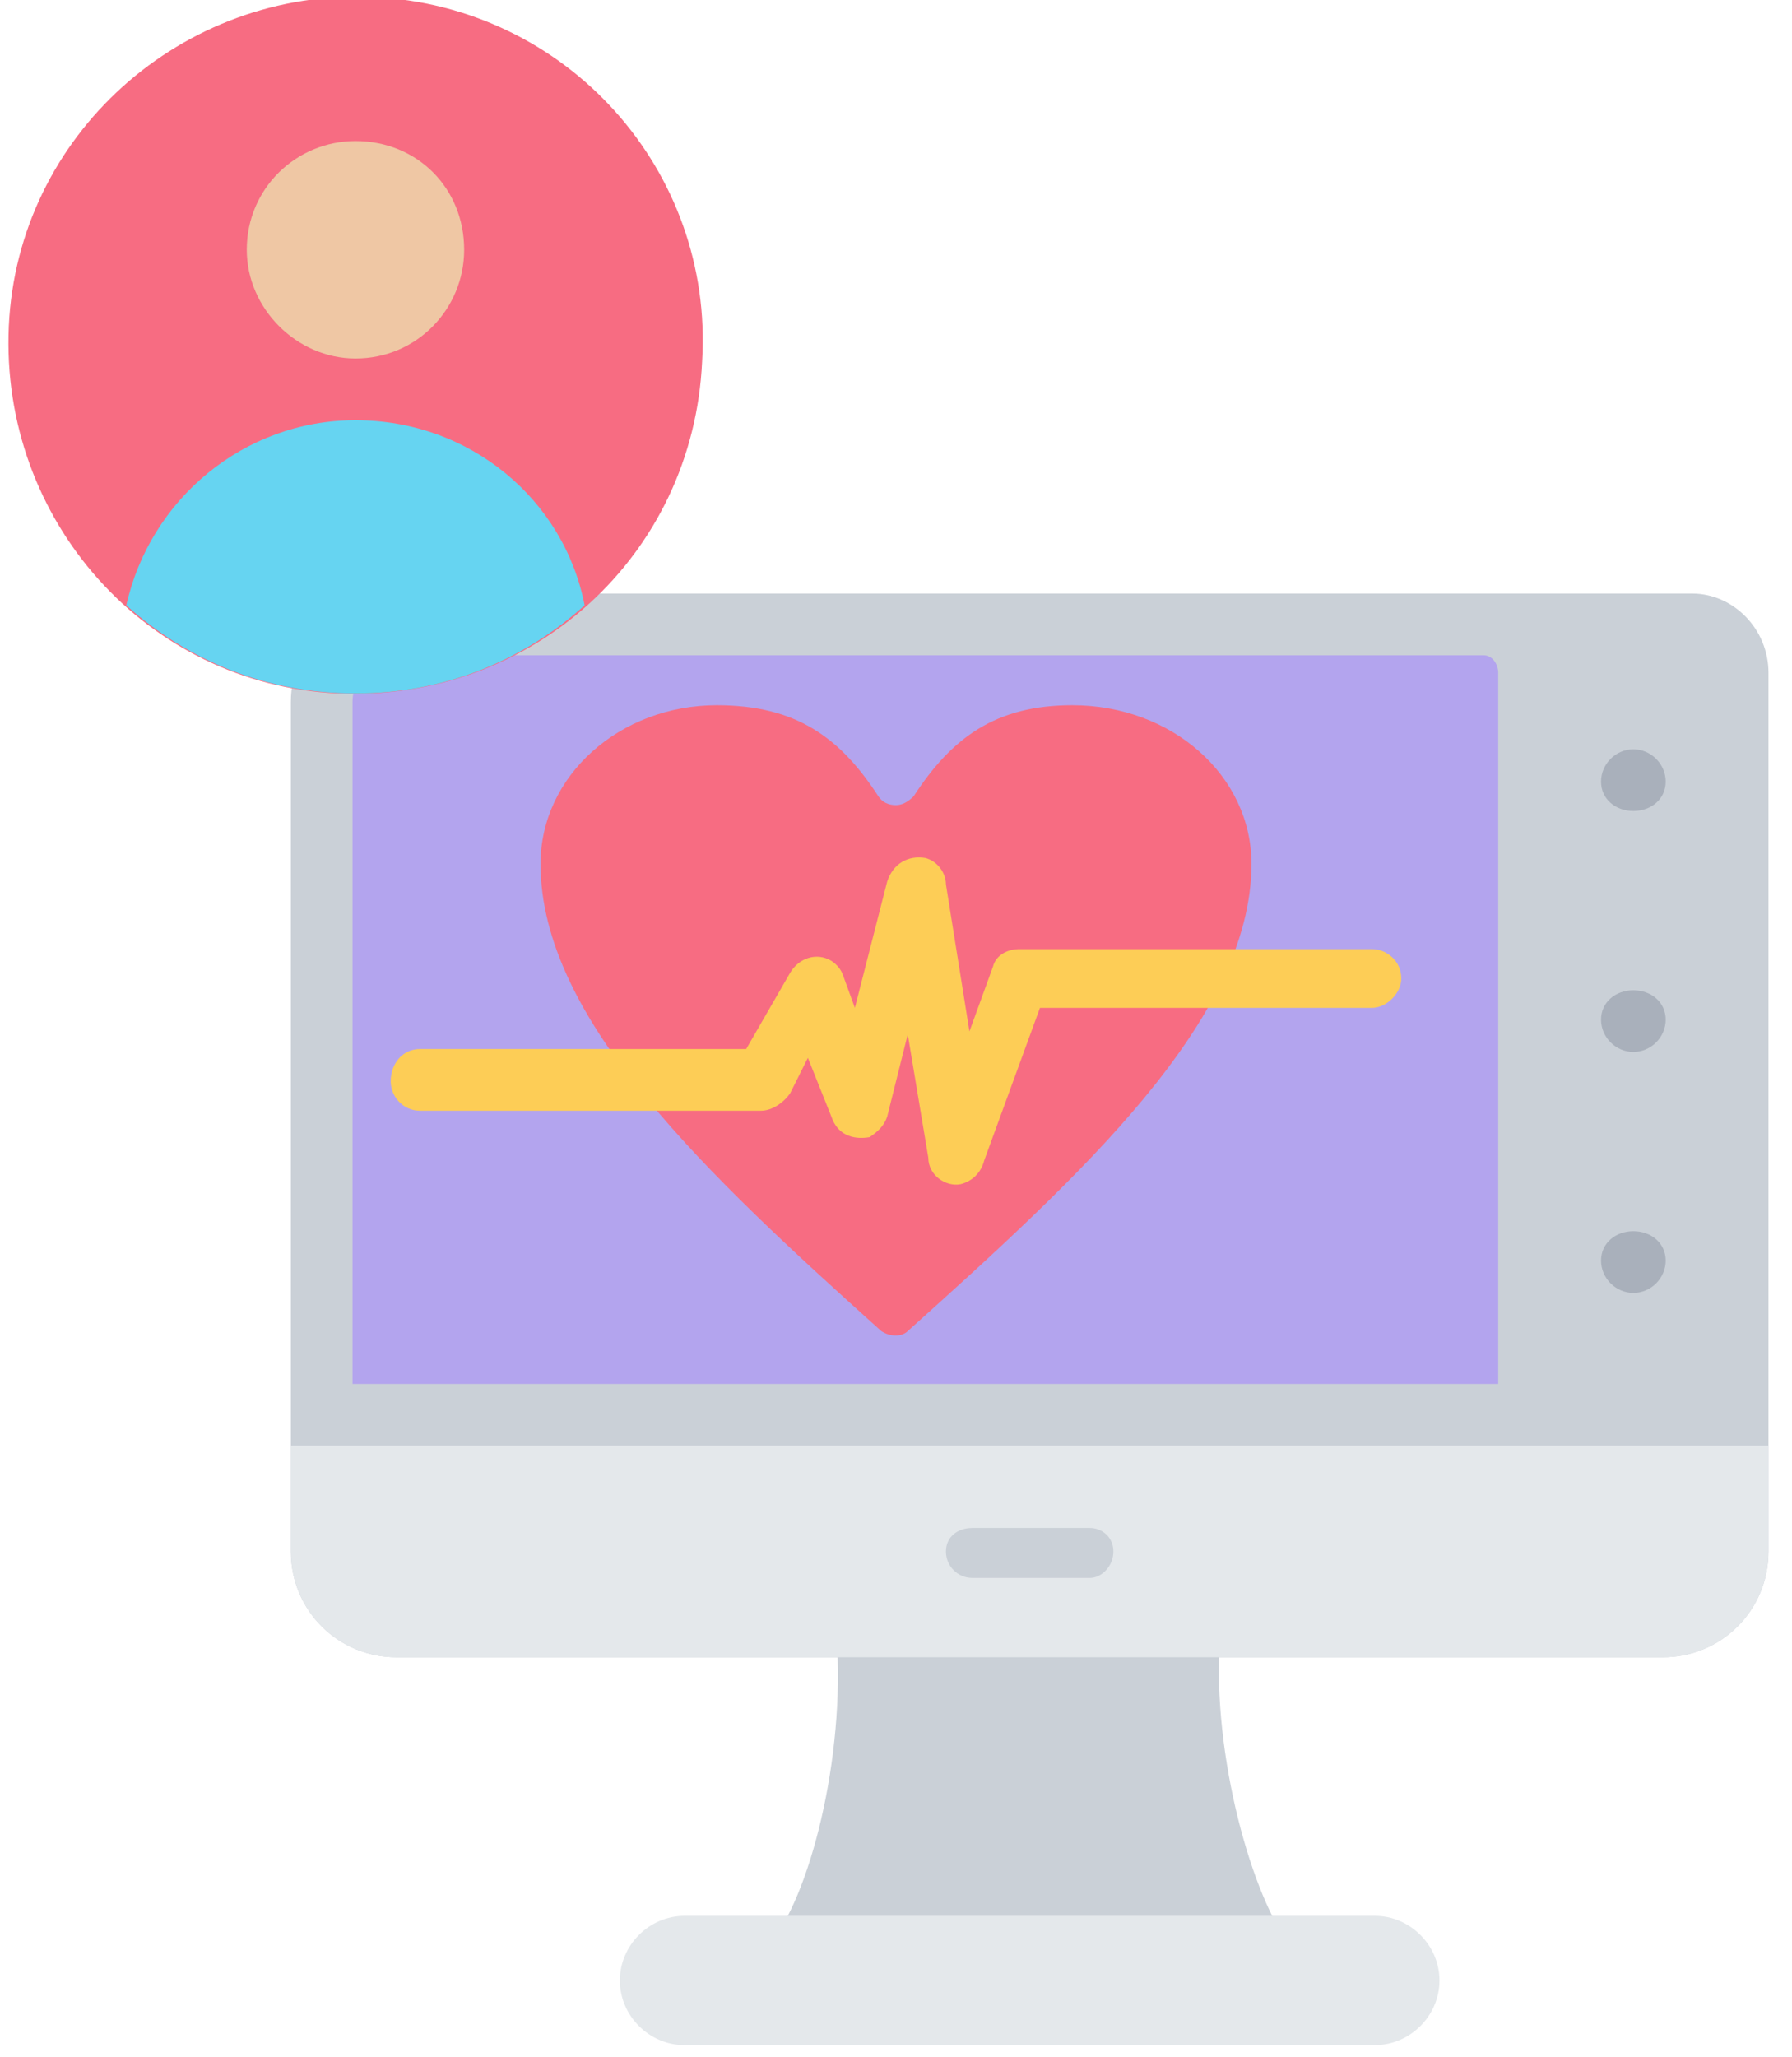
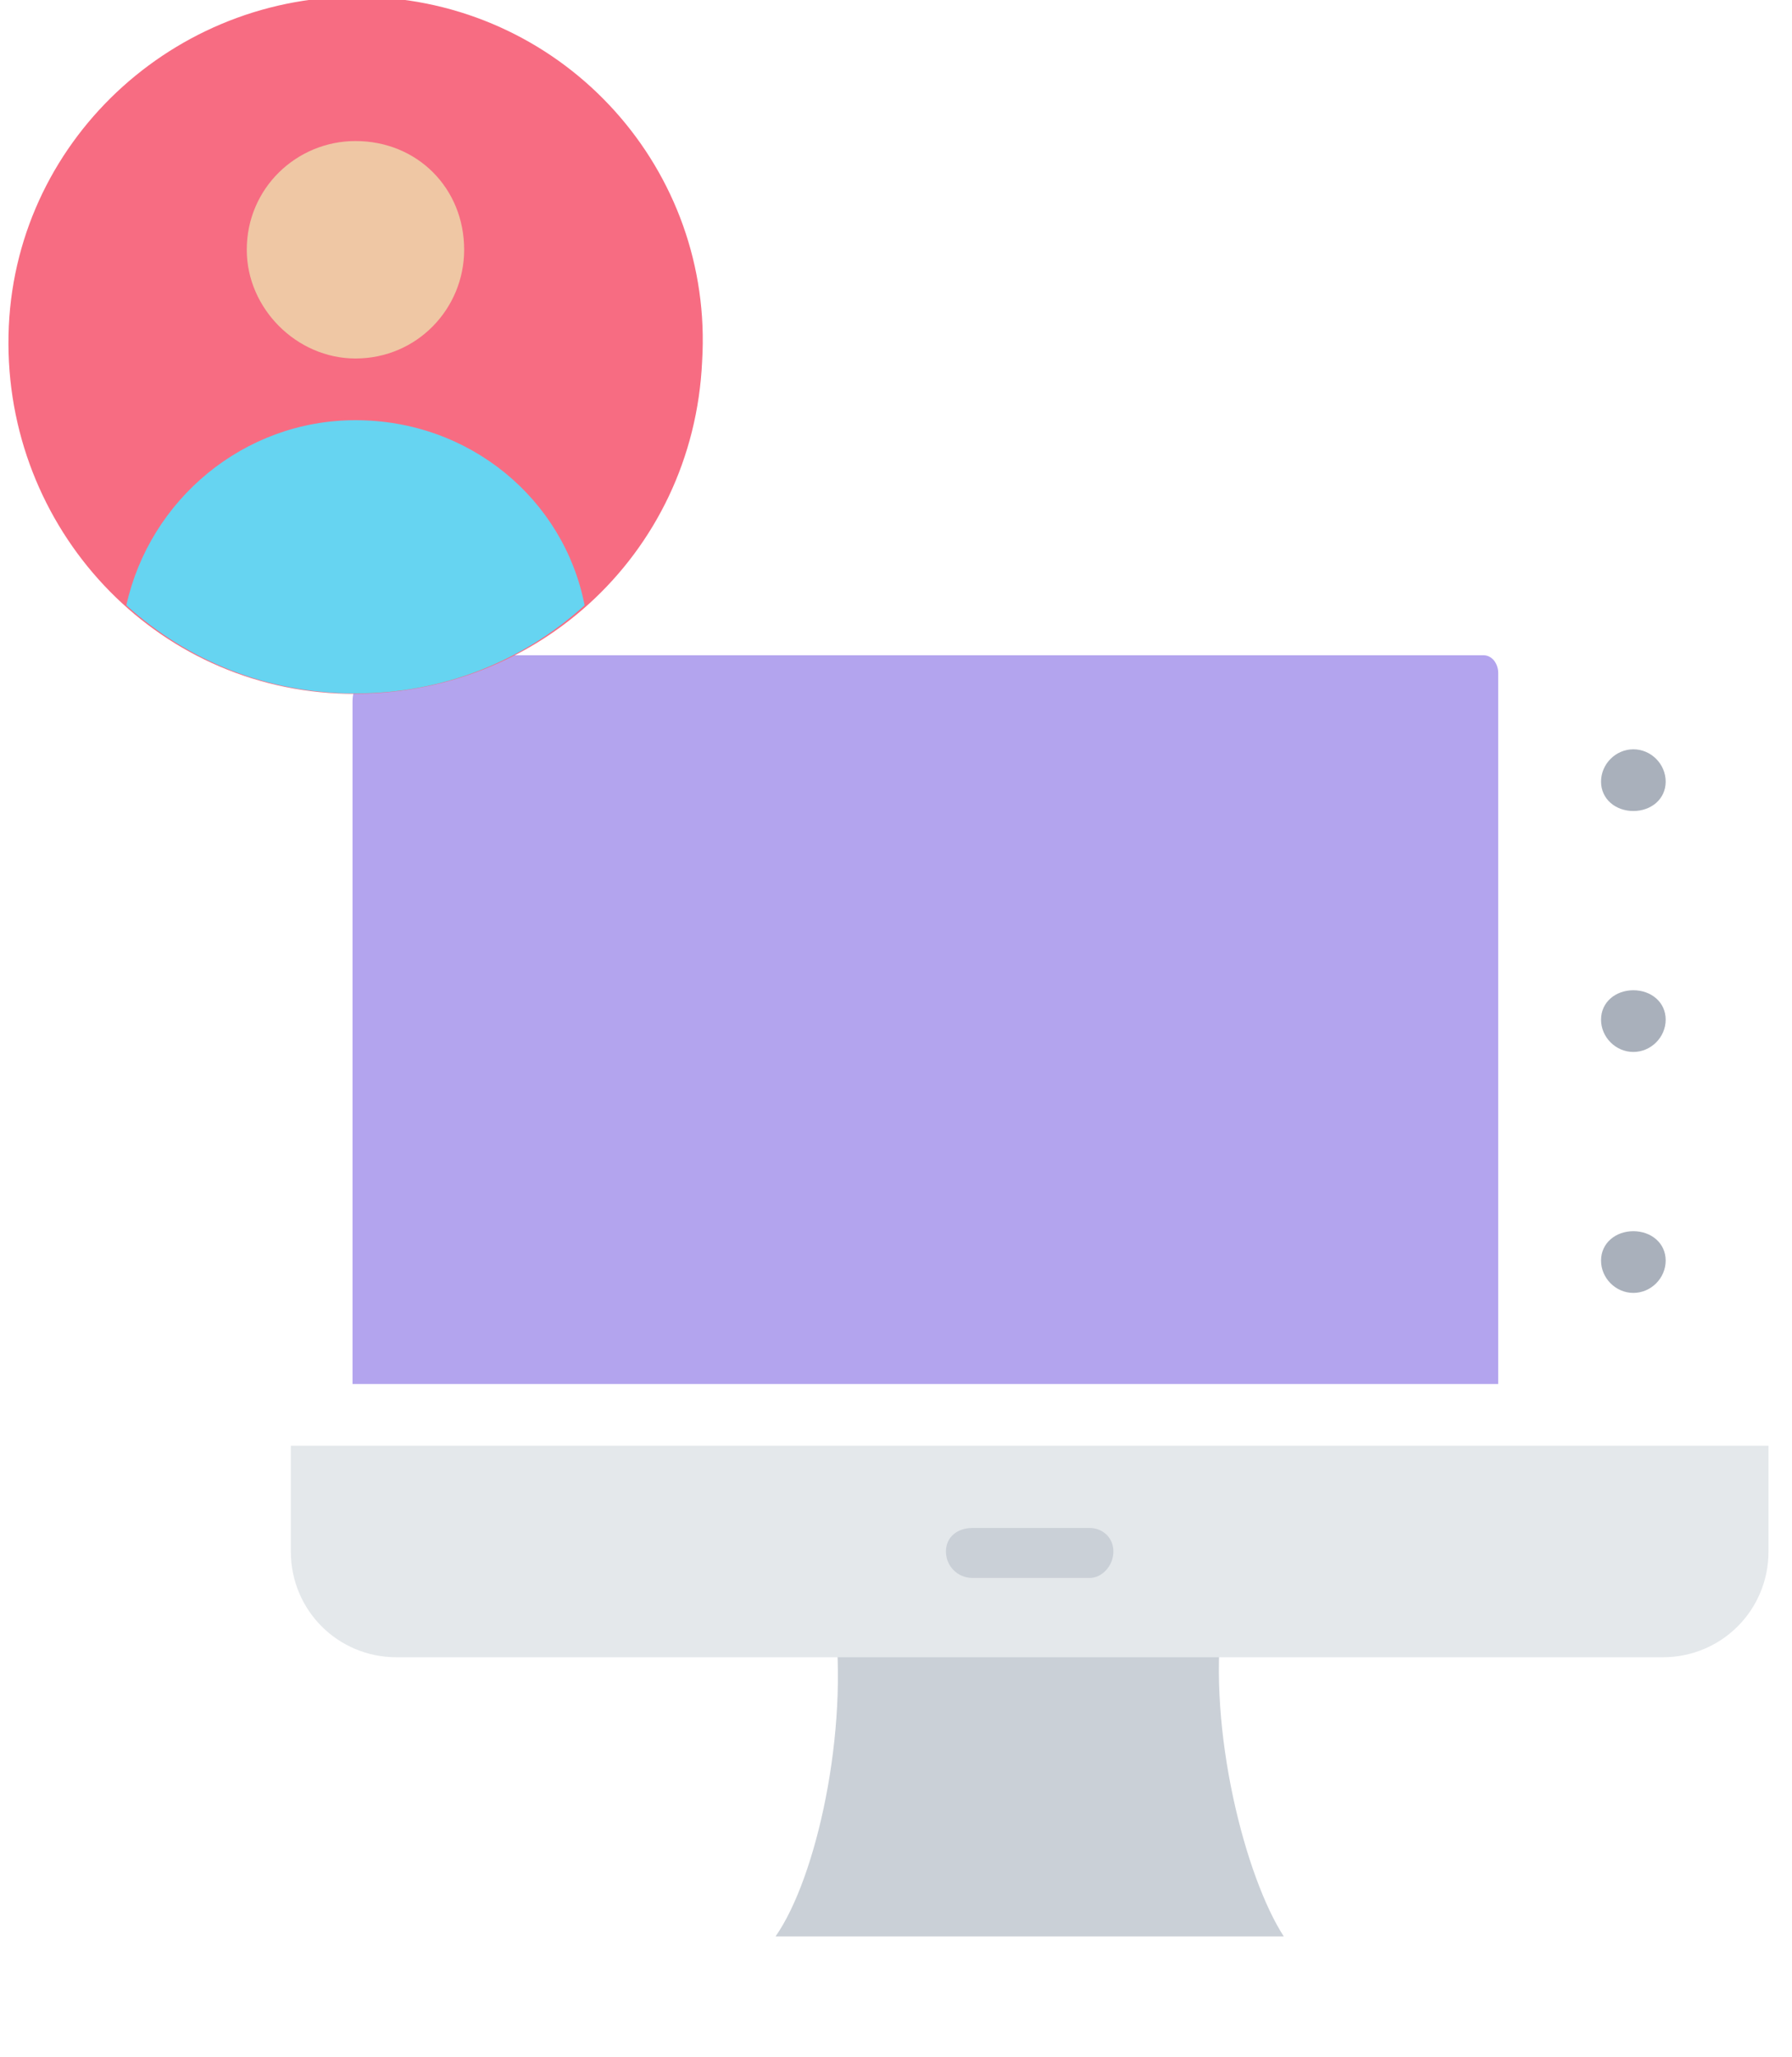
<svg xmlns="http://www.w3.org/2000/svg" version="1.2" viewBox="0 0 61 70" width="61" height="70">
  <style>.a{fill:#cad0d7}.b{fill:#e4e8eb}.c{fill:#b3a4ee}.d{fill:#a9b0bb}.e{fill:#f76c82}.f{fill:#fdcd56}.g{fill:#efc7a4}.h{fill:#66d4f1}</style>
  <path fill-rule="evenodd" class="a" d="m43.7 65.9h-17.3c1.4-2 2.5-7 2-10.9h13.2c-0.5 3.9 0.8 8.9 2.1 10.9z" />
-   <path fill-rule="evenodd" class="b" d="m23.3 65.2h23.5c1.2 0 2.2 1 2.2 2.2 0 1.2-1 2.2-2.2 2.2h-23.5c-1.2 0-2.2-1-2.2-2.2 0-1.2 1-2.2 2.2-2.2z" />
-   <path fill-rule="evenodd" class="a" d="m57.6 20.2c1.4 0 2.6 1.2 2.6 2.7v29.9c0 2-1.6 3.6-3.6 3.6h-43.1c-2 0-3.6-1.6-3.6-3.6v-28.9c0-2 1.6-3.7 3.6-3.7z" />
  <path fill-rule="evenodd" class="c" d="m12 47.1h39q0-12.1 0-24.2c0-0.3-0.2-0.6-0.5-0.6h-37c-0.8 0-1.5 0.7-1.5 1.6z" />
  <path fill-rule="evenodd" class="b" d="m60.2 49.2v3.6c0 2-1.6 3.6-3.6 3.6h-43.1c-2 0-3.6-1.6-3.6-3.6v-3.6z" />
  <path fill-rule="evenodd" class="a" d="m33.1 53.7c-0.5 0-0.9-0.4-0.9-0.9 0-0.5 0.4-0.8 0.9-0.8h4c0.4 0 0.8 0.3 0.8 0.8 0 0.5-0.4 0.9-0.8 0.9z" />
  <path fill-rule="evenodd" class="d" d="m55.6 27.6c-0.6 0-1.1-0.4-1.1-1 0-0.6 0.5-1.1 1.1-1.1 0.6 0 1.1 0.5 1.1 1.1 0 0.6-0.5 1-1.1 1zm0 16.4c-0.6 0-1.1-0.5-1.1-1.1 0-0.6 0.5-1 1.1-1 0.6 0 1.1 0.4 1.1 1 0 0.6-0.5 1.1-1.1 1.1zm0-8.2c-0.6 0-1.1-0.5-1.1-1.1 0-0.6 0.5-1 1.1-1 0.6 0 1.1 0.4 1.1 1 0 0.6-0.5 1.1-1.1 1.1z" />
-   <path fill-rule="evenodd" class="e" d="m31.1 27.1c1.3-2 2.8-3.1 5.4-3.1 3.4 0 6.1 2.4 6.1 5.4 0 5.3-5.8 10.6-11.7 15.9-0.2 0.2-0.6 0.2-0.9 0-5.9-5.3-11.6-10.6-11.6-15.9 0-3 2.7-5.4 6-5.4 2.7 0 4.2 1.1 5.5 3.1q0.2 0.3 0.6 0.3 0.3 0 0.6-0.3z" />
-   <path fill-rule="evenodd" class="f" d="m14.3 37.8c-0.6 0-1-0.5-1-1 0-0.6 0.4-1.1 1-1.1h11.1l1.5-2.6c0.3-0.5 0.9-0.7 1.4-0.4q0.3 0.2 0.4 0.5l0.4 1.1 1.1-4.3c0.2-0.6 0.7-0.9 1.3-0.8 0.4 0.1 0.7 0.5 0.7 0.9l0.8 5 0.8-2.2c0.1-0.4 0.5-0.6 0.9-0.6h12c0.5 0 1 0.4 1 1 0 0.5-0.5 1-1 1h-11.3l-1.9 5.2c-0.1 0.4-0.4 0.7-0.8 0.8-0.5 0.1-1.1-0.3-1.1-0.9l-0.7-4.2-0.7 2.8c-0.1 0.3-0.3 0.5-0.6 0.7-0.6 0.1-1.1-0.1-1.3-0.7l-0.8-2-0.6 1.2c-0.2 0.3-0.6 0.6-1 0.6 0 0-11.6 0-11.6 0z" />
  <path fill-rule="evenodd" class="e" d="m23.9 12.3c-0.3 6.6-5.8 11.6-12.4 11.3-6.5-0.3-11.5-5.9-11.2-12.5 0.3-6.5 5.9-11.5 12.4-11.2 6.6 0.3 11.6 5.9 11.2 12.4z" />
  <path fill-rule="evenodd" class="g" d="m12.1 12.2c-2 0-3.7-1.7-3.7-3.7 0-2.1 1.7-3.7 3.7-3.7 2.1 0 3.7 1.6 3.7 3.7 0 2-1.6 3.7-3.7 3.7z" />
-   <path fill-rule="evenodd" class="h" d="m19.9 20.6c-2.1 1.9-4.8 3-7.8 3-3 0-5.7-1.1-7.8-3 0.8-3.6 4-6.3 7.8-6.3 3.9 0 7.1 2.7 7.8 6.3z" />
+   <path fill-rule="evenodd" class="h" d="m19.9 20.6c-2.1 1.9-4.8 3-7.8 3-3 0-5.7-1.1-7.8-3 0.8-3.6 4-6.3 7.8-6.3 3.9 0 7.1 2.7 7.8 6.3" />
</svg>